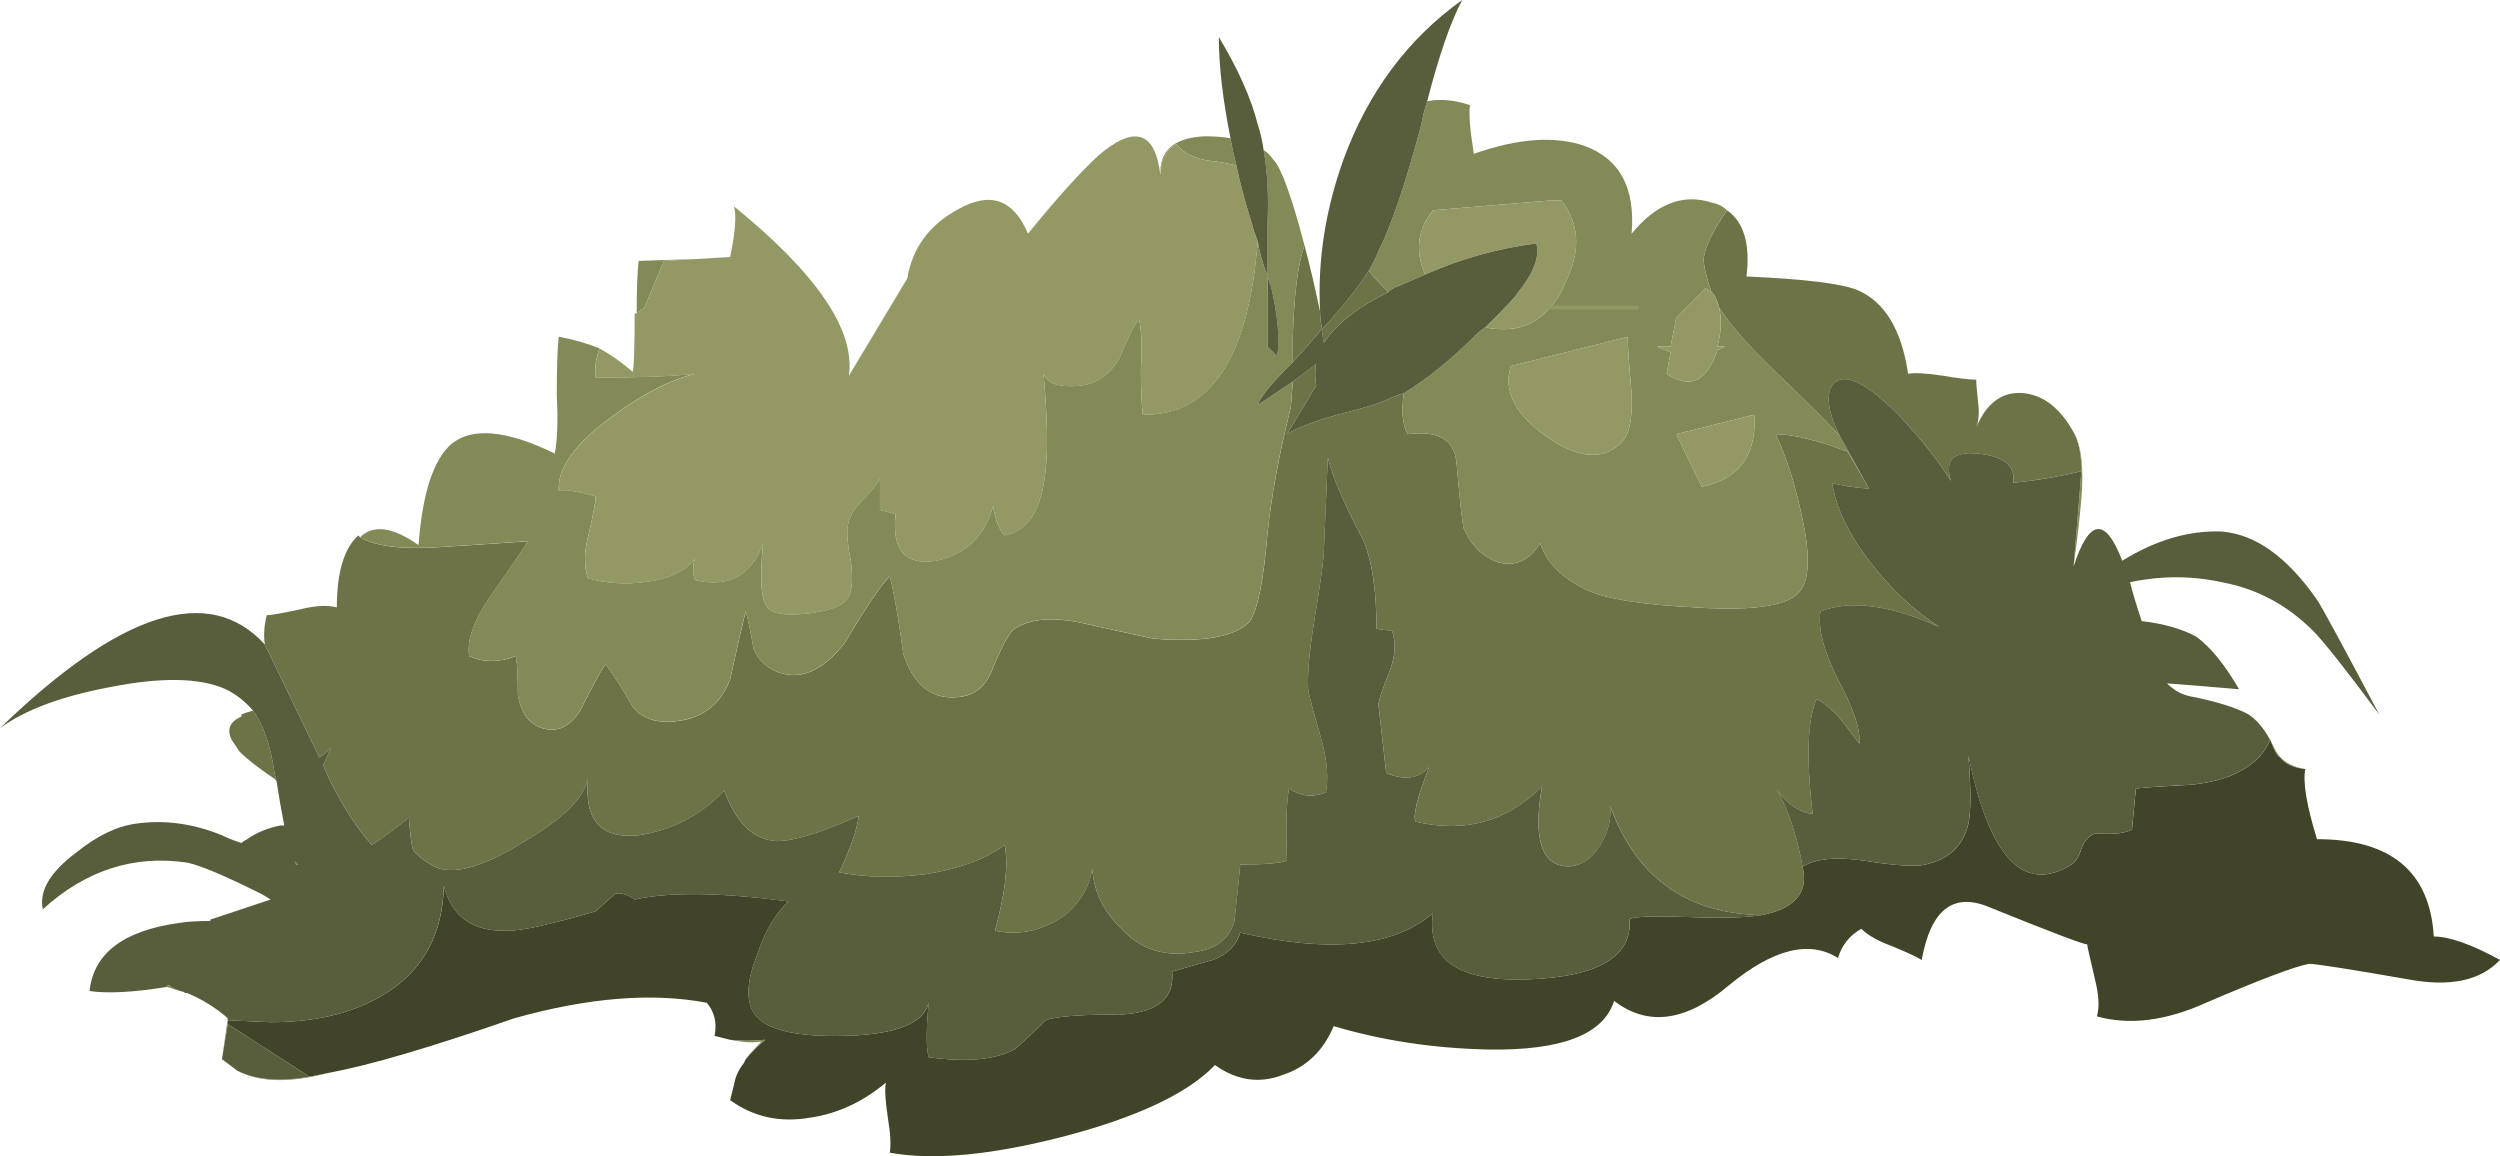
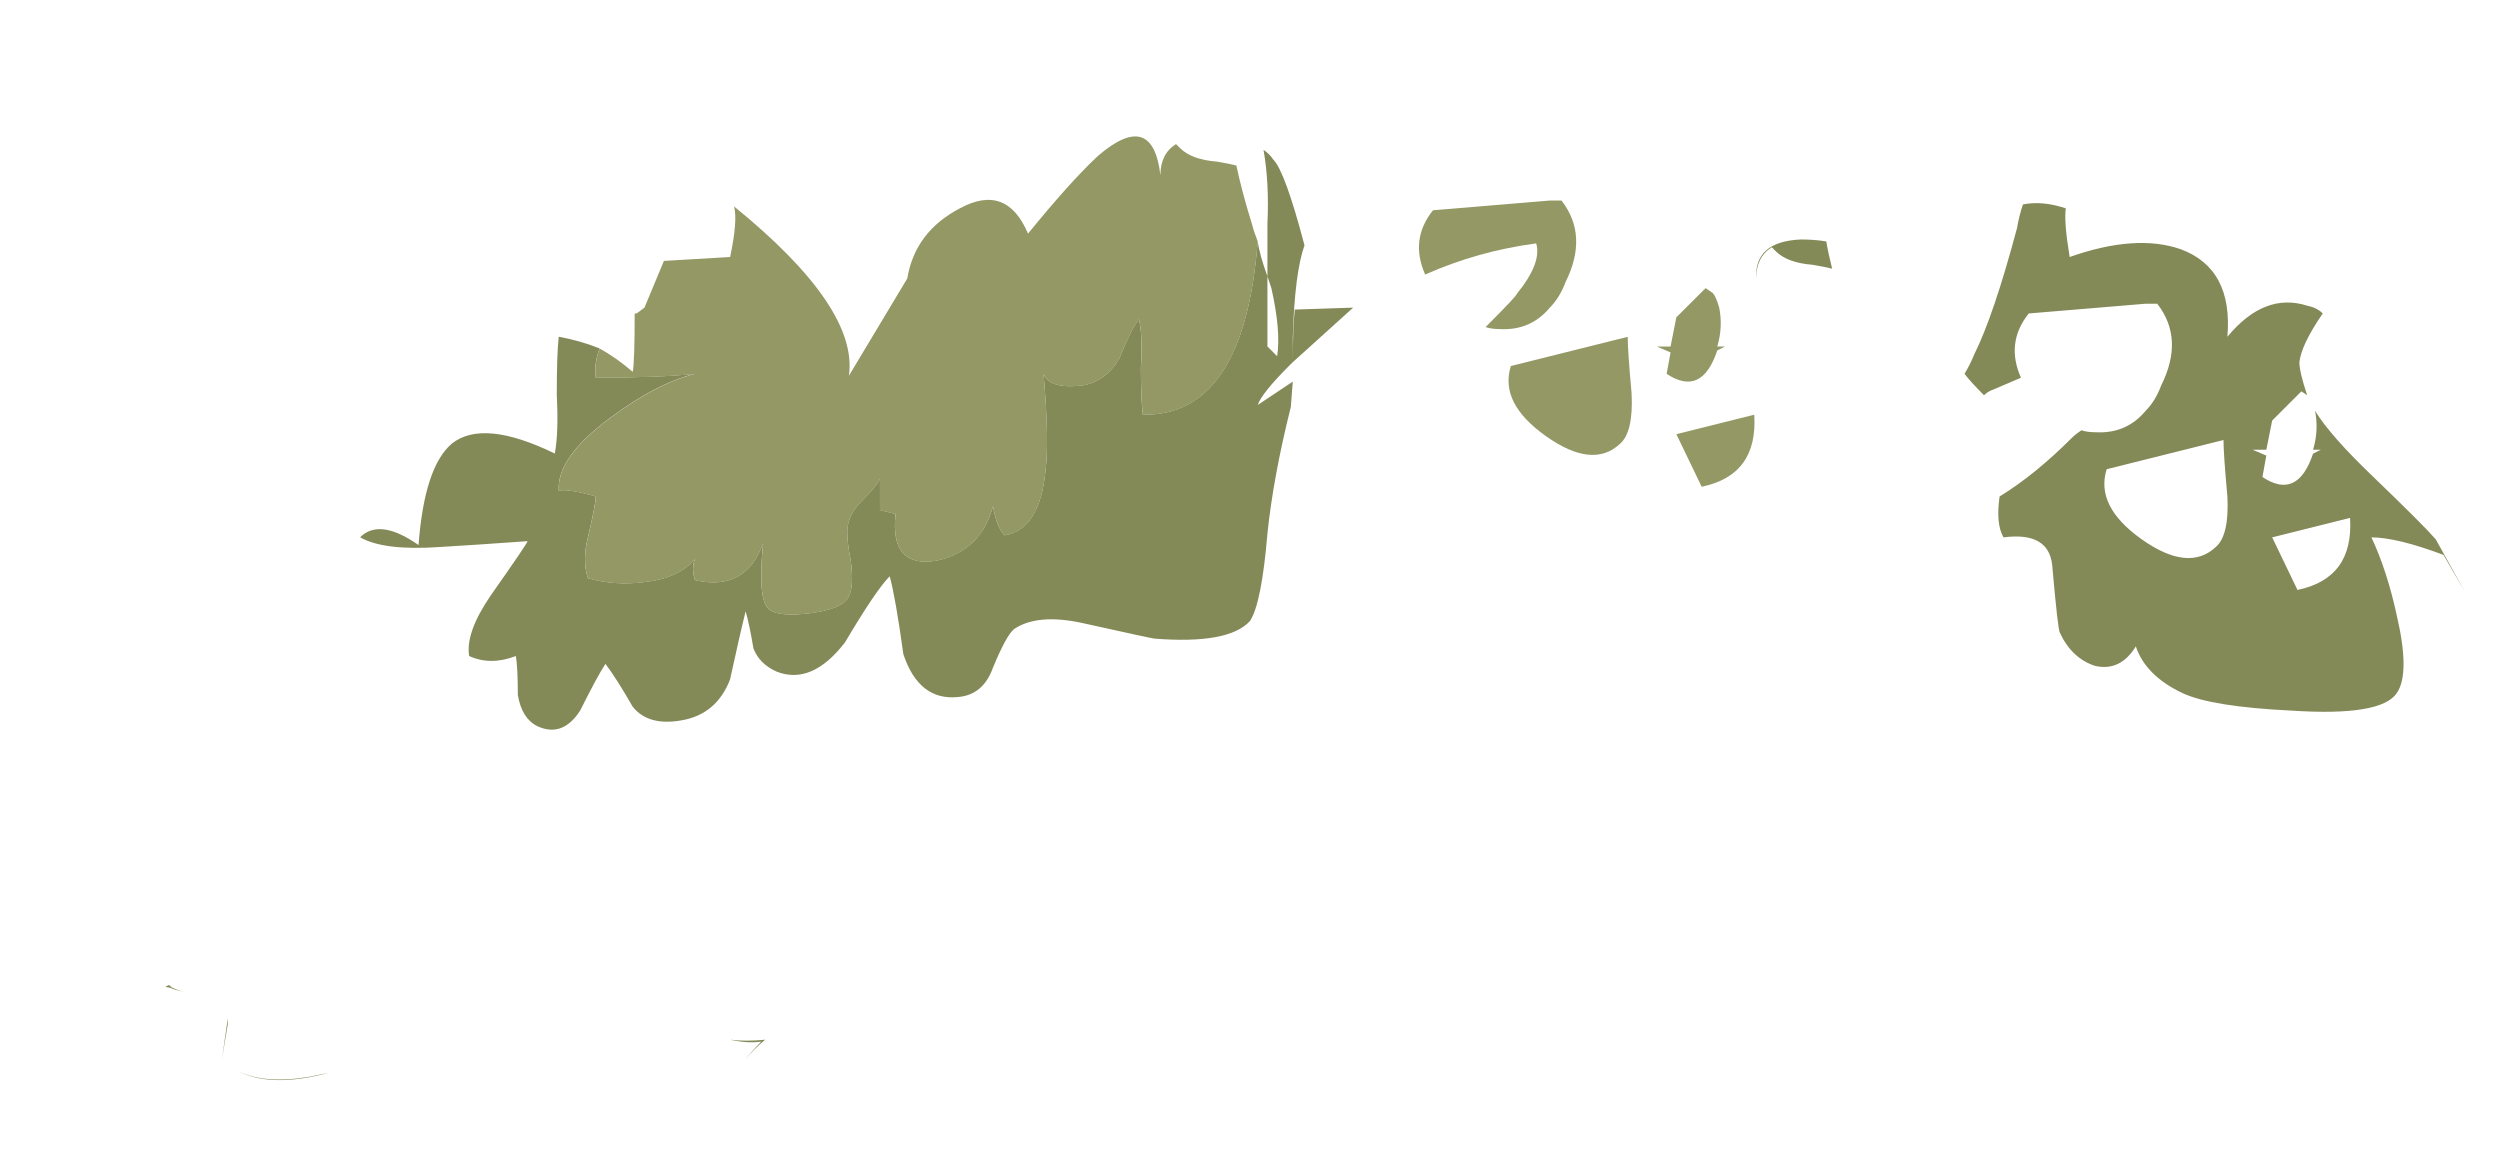
<svg xmlns="http://www.w3.org/2000/svg" xmlns:ns1="http://sodipodi.sourceforge.net/DTD/sodipodi-0.dtd" xmlns:ns2="http://www.inkscape.org/namespaces/inkscape" id="Layer_1" ns1:docname="_svgclean2.svg" xml:space="preserve" viewBox="0 0 64.201 29.692" version="1.1" y="0px" x="0px" ns2:version="0.48.3.1 r9886">
  <ns1:namedview id="namedview19" bordercolor="#666666" ns2:pageshadow="2" guidetolerance="10" pagecolor="#ffffff" gridtolerance="10" ns2:window-maximized="0" ns2:zoom="6.0124613" objecttolerance="10" borderopacity="1" ns2:current-layer="Layer_1" ns2:cx="32.099998" ns2:cy="14.84172" ns2:window-y="0" ns2:window-x="0" ns2:window-width="785" showgrid="false" ns2:pageopacity="0" ns2:window-height="645" />
  <g id="g3" transform="translate(0,-1.087367e-6)">
-     <path id="path5" style="fill-rule:evenodd;fill:#414428" ns2:connector-curvature="0" d="m5.85 26.2 1.1 0.05c1.233 0 2.25-0.267 3.05-0.8 0.9-0.601 1.367-1.5 1.4-2.7 0.2 0.8 0.75 1.184 1.65 1.15 0.367 0 1.117-0.167 2.25-0.5l0.5-0.45c0.133-0.033 0.3 0.017 0.5 0.149 0.9-0.199 2.217-0.183 3.95 0.051-0.333 0.3-0.6 0.75-0.8 1.35-0.267 0.667-0.3 1.167-0.1 1.5 0.267 0.434 1.05 0.634 2.35 0.6 1.3-0.033 2.017-0.316 2.15-0.85-0.067 0.7-0.067 1.167 0 1.4 0.967 0.133 1.7 0.066 2.2-0.2 0.133-0.101 0.4-0.351 0.8-0.75 0.267-0.101 0.933-0.15 2-0.15 0.9-0.066 1.316-0.434 1.25-1.1 0.233-0.066 0.583-0.167 1.05-0.3 0.367-0.134 0.6-0.367 0.7-0.7 2.3 0.533 3.95 0.366 4.95-0.5-0.166 1.2 0.65 1.767 2.45 1.7s2.667-0.584 2.6-1.551c0.167-0.066 0.667-0.083 1.5-0.05 0.867 0.033 1.5 0.017 1.9-0.05 0.833-0.167 1.184-0.566 1.05-1.2v-0.05c0.334-0.2 0.851-0.25 1.55-0.15 0.834 0.134 1.367 0.167 1.601 0.101 0.6-0.134 0.967-0.483 1.1-1.05 0.066-0.301 0.066-0.884 0-1.75 0.533 2.633 1.417 3.566 2.65 2.8 0.1-0.066 0.184-0.2 0.25-0.4s0.184-0.333 0.35-0.399c0.467 0.033 0.783 0 0.95-0.101l0.1-1.05c0.301-0.033 0.784-0.066 1.45-0.1 0.601-0.067 1.066-0.217 1.4-0.45 0.267-0.167 0.467-0.4 0.6-0.7 0.101 0.267 0.184 0.417 0.25 0.45 0.134 0.166 0.351 0.267 0.65 0.3-0.066 0.333 0.033 0.934 0.3 1.8 1.9 0 2.9 0.834 3 2.5 0.4 0 0.967 0.2 1.7 0.601-0.5 0.533-1.283 0.699-2.351 0.5-1.533-0.267-2.383-0.4-2.55-0.4-0.366 0.066-1.25 0.4-2.649 1-1.034 0.467-1.967 0.583-2.801 0.35 0.067-0.233 0.051-0.55-0.05-0.949-0.133-0.567-0.2-0.867-0.2-0.9-0.1 0-0.933-0.316-2.5-0.95-0.933-0.399-1.517 0.05-1.75 1.351-0.1-0.067-0.35-0.184-0.75-0.351-0.366-0.133-0.633-0.283-0.8-0.45-0.3 0.167-0.5 0.417-0.6 0.75-0.733-0.466-1.667-0.233-2.8 0.7-1.101 0.934-2.084 1.066-2.95 0.4-0.267 0.866-1.351 1.283-3.25 1.25-1.4-0.033-2.717-0.233-3.95-0.601-0.267 0.634-0.7 1.051-1.3 1.25-0.601 0.233-1.184 0.15-1.75-0.25-0.7 0.733-2.017 1.351-3.95 1.851-1.833 0.467-3.3 0.6-4.4 0.399 0.033-0.199 0.017-0.5-0.05-0.899-0.066-0.434-0.083-0.733-0.05-0.9-0.6 0.5-1.25 0.8-1.95 0.9-0.767 0.133-1.45-0.017-2.05-0.45l0.1-0.4c0.033-0.199 0.117-0.383 0.25-0.55l0.05-0.1c0.133-0.167 0.3-0.334 0.5-0.5-0.333 0.033-0.633 0.033-0.9 0-0.133-0.033-0.267-0.066-0.4-0.101 0.066-0.333 0-0.616-0.2-0.85-1.4-0.267-3.05-0.134-4.95 0.4-2.1 0.733-3.684 1.199-4.75 1.399l-0.5 0.101-2.1-1.351v-0.1z" />
-     <path id="path7" style="fill-rule:evenodd;fill:#6d7247" ns2:connector-curvature="0" d="m6.5 18.25c0.267 0.366 0.45 0.9 0.55 1.6 0 0.034 0.017 0.084 0.05 0.15h-0.05c-0.4-0.267-0.7-0.5-0.9-0.7l-0.2-0.3c-0.133-0.267-0.05-0.467 0.25-0.6v-0.05c0.067-0.034 0.167-0.067 0.3-0.1zm39.8 4.05c0.134 0.634-0.217 1.033-1.05 1.2-1.934-0.033-3.233-0.967-3.9-2.8 0.034 0.333-0.05 0.666-0.25 1-0.233 0.366-0.517 0.55-0.85 0.55-0.667-0.033-0.884-0.717-0.65-2.05-0.9 0.9-1.984 1.2-3.25 0.9-0.067-0.166 0.05-0.633 0.35-1.4-0.267 0.3-0.634 0.35-1.101 0.149l-0.199-1.749c0-0.1 0.1-0.399 0.3-0.899 0.133-0.367 0.149-0.7 0.05-1l-0.4-0.05c0-1-0.116-1.767-0.35-2.3-0.467-0.867-0.767-1.567-0.9-2.1l-0.1 2.349c0 0.233-0.083 0.85-0.25 1.85-0.134 0.833-0.184 1.434-0.15 1.8 0.034 0.167 0.15 0.6 0.351 1.3 0.133 0.5 0.166 0.934 0.1 1.3-0.333 0.134-0.649 0.101-0.95-0.1-0.066 0.4-0.083 1.017-0.05 1.85-0.166 0.067-0.566 0.101-1.2 0.101-0.033 0.366-0.083 0.85-0.15 1.45-0.133 0.466-0.483 0.733-1.05 0.8-0.767 0.133-1.4-0.084-1.9-0.65-0.433-0.434-0.667-0.934-0.7-1.5-0.066 0.467-0.3 0.867-0.7 1.2-0.567 0.4-1.167 0.533-1.8 0.4 0.267-0.967 0.35-1.7 0.25-2.2-0.5 0.366-1.183 0.616-2.05 0.75-0.8 0.1-1.533 0.083-2.2-0.05 0.3-0.634 0.467-1.117 0.5-1.45-0.966 0.434-1.667 0.649-2.1 0.649-0.6-0.033-1.05-0.466-1.35-1.3-0.6 0.634-1.333 1.017-2.2 1.15-0.967 0.1-1.4-0.384-1.3-1.45-0.1 0.5-0.667 1.05-1.7 1.65-1.033 0.633-1.783 0.833-2.25 0.6-0.3-0.167-0.483-0.316-0.55-0.45-0.033-0.1-0.067-0.366-0.1-0.8-0.333 0.267-0.65 0.5-0.95 0.7-0.367-0.4-0.733-0.967-1.1-1.7l-0.151-0.35 0.2-0.45c-0.1 0.1-0.2 0.184-0.3 0.25l-1.35-2.8c-0.033-0.034-0.05-0.067-0.05-0.1-0.033-0.233-0.017-0.483 0.05-0.75 0.1 0 0.383-0.05 0.85-0.149 0.4-0.101 0.716-0.117 0.95-0.051 0-0.899 0.184-1.516 0.55-1.85l0.05 0.05c0.4 0.233 1.083 0.317 2.05 0.25 0.567-0.033 1.317-0.083 2.25-0.15 0 0.033-0.316 0.5-0.95 1.4-0.434 0.634-0.617 1.15-0.55 1.55 0.367 0.167 0.767 0.167 1.2 0 0.033 0.2 0.05 0.534 0.05 1 0.067 0.4 0.233 0.667 0.5 0.801 0.434 0.199 0.8 0.066 1.1-0.4 0.3-0.6 0.517-1 0.65-1.2 0.2 0.267 0.434 0.634 0.7 1.101 0.267 0.333 0.683 0.449 1.25 0.35 0.6-0.1 1.017-0.45 1.25-1.05 0.167-0.767 0.3-1.351 0.4-1.75 0.067 0.233 0.133 0.55 0.2 0.95 0.1 0.267 0.3 0.466 0.6 0.6 0.6 0.233 1.183-0.017 1.75-0.75 0.533-0.9 0.917-1.467 1.15-1.7 0.1 0.367 0.217 1.033 0.35 2 0.267 0.8 0.733 1.167 1.4 1.101 0.433-0.034 0.733-0.284 0.9-0.75 0.233-0.567 0.417-0.9 0.55-1 0.4-0.267 0.983-0.317 1.75-0.15 1.2 0.267 1.817 0.4 1.85 0.4 1.267 0.1 2.083-0.051 2.45-0.45 0.2-0.3 0.351-1.05 0.45-2.25 0.101-0.967 0.3-2.05 0.601-3.25l0.049-0.653 0.6-0.45c-0.033 0.167-0.033 0.35 0 0.55l-0.75 1.25c0.267-0.167 0.7-0.333 1.3-0.5 0.667-0.167 1.101-0.3 1.301-0.4 0.133-0.067 0.267-0.117 0.399-0.15-0.066 0.467-0.033 0.816 0.101 1.05 0.767-0.1 1.183 0.133 1.25 0.7 0.1 1.133 0.166 1.717 0.199 1.75 0.2 0.433 0.5 0.717 0.9 0.85 0.434 0.1 0.783-0.067 1.05-0.5 0.167 0.5 0.566 0.9 1.2 1.2 0.5 0.233 1.434 0.383 2.8 0.449 1.533 0.101 2.434-0.05 2.7-0.449 0.233-0.333 0.233-1 0-2-0.167-0.767-0.384-1.433-0.65-2 0.434 0 1.051 0.15 1.851 0.45l0.549 0.95c-0.434-0.033-0.75-0.083-0.95-0.15 0.101 0.633 0.417 1.3 0.95 2s1.134 1.267 1.8 1.7c-1.267-0.566-2.283-0.699-3.05-0.399-0.066 0.434 0.083 1.017 0.45 1.75 0.399 0.733 0.583 1.283 0.55 1.649-0.2-0.267-0.366-0.483-0.5-0.649-0.2-0.233-0.4-0.4-0.6-0.5-0.233 0.533-0.267 1.517-0.101 2.95-0.333-0.034-0.633-0.233-0.899-0.601 0.3 0.566 0.517 1.233 0.65 2zm-13.1-13v-0.65c0.033-1.1 0.133-1.883 0.3-2.35 0.134 0.5 0.267 1.067 0.4 1.7 0 0.133 0.017 0.283 0.05 0.45-0.2 0.233-0.45 0.517-0.75 0.85zm2.45-1.8c-0.8 0.4-1.35 0.833-1.65 1.3-0.033-0.133-0.05-0.25-0.05-0.35 0.166-0.167 0.3-0.317 0.399-0.45 0.301-0.333 0.567-0.683 0.801-1.05 0.1 0.133 0.267 0.317 0.5 0.55zm17.8 4.6c-0.533 0.133-1.117 0.233-1.75 0.3 0.066-0.433-0.233-0.683-0.9-0.75-0.633-0.066-0.866 0.167-0.7 0.7-0.333-0.533-0.783-1.1-1.35-1.7-0.866-0.867-1.434-1.117-1.7-0.75-0.166 0.267-0.1 0.7 0.2 1.3-0.2-0.233-0.733-0.767-1.6-1.6-0.733-0.7-1.233-1.267-1.5-1.7-0.067-0.233-0.134-0.367-0.2-0.4-0.134-0.4-0.2-0.683-0.2-0.85 0.033-0.3 0.233-0.717 0.6-1.25 0.434 0.3 0.601 0.867 0.5 1.7 1.5 0.066 2.45 0.183 2.851 0.35 0.7 0.3 1.133 1.017 1.3 2.15 0.167-0.033 0.467-0.017 0.9 0.05 0.399 0.067 0.683 0.1 0.85 0.1 0 0.1 0.017 0.3 0.05 0.6 0.031 0.25 0.015 0.458-0.05 0.625 0.275-0.649 0.692-0.941 1.25-0.875 0.5 0.066 0.917 0.4 1.25 1 0.133 0.233 0.199 0.567 0.199 1zm-45.8 10.1h-0.05c0-0.031-0.017-0.064-0.05-0.101 0.035 0.037 0.069 0.07 0.1 0.101z" />
-     <path id="path9" style="fill-rule:evenodd;fill:#848958" ns2:connector-curvature="0" d="m19.15 27.2c0.1-0.134 0.233-0.283 0.4-0.45-0.233 0.033-0.5 0.017-0.8-0.05 0.267 0.033 0.567 0.033 0.9 0-0.2 0.166-0.367 0.333-0.5 0.5zm-11.2 0.45 0.5-0.101c-1 0.267-1.784 0.25-2.35-0.05 0.467 0.234 1.083 0.284 1.85 0.151zm-2.1-1.45v0.1l-0.15 0.9 0.15-1.05v0.05zm-1.6-0.85c0.033-0.033 0.067-0.05 0.1-0.05l0.05 0.05c0.117 0.059 0.226 0.101 0.325 0.125-0.096-0.021-0.187-0.046-0.275-0.075-0.067-0.034-0.133-0.05-0.2-0.05zm28.95-16.05c-0.033 0.034-0.066 0.067-0.101 0.1-0.466 0.467-0.733 0.8-0.8 1l0.9-0.6-0.05 0.65c-0.301 1.2-0.5 2.283-0.601 3.25-0.1 1.2-0.25 1.95-0.45 2.25-0.366 0.399-1.183 0.55-2.45 0.45-0.033 0-0.65-0.134-1.85-0.4-0.767-0.167-1.35-0.116-1.75 0.15-0.133 0.1-0.316 0.433-0.55 1-0.167 0.466-0.467 0.716-0.9 0.75-0.667 0.066-1.133-0.301-1.4-1.101-0.133-0.967-0.25-1.633-0.35-2-0.233 0.233-0.617 0.8-1.15 1.7-0.567 0.733-1.15 0.983-1.75 0.75-0.3-0.134-0.5-0.333-0.6-0.6-0.067-0.4-0.133-0.717-0.2-0.95-0.1 0.399-0.233 0.983-0.4 1.75-0.233 0.6-0.65 0.95-1.25 1.05-0.567 0.1-0.983-0.017-1.25-0.35-0.267-0.467-0.5-0.834-0.7-1.101-0.133 0.2-0.35 0.601-0.65 1.2-0.3 0.467-0.667 0.6-1.1 0.4-0.267-0.134-0.433-0.4-0.5-0.801 0-0.466-0.017-0.8-0.05-1-0.433 0.167-0.833 0.167-1.2 0-0.066-0.399 0.117-0.916 0.55-1.55 0.633-0.9 0.95-1.367 0.95-1.4-0.933 0.067-1.683 0.117-2.25 0.15-0.966 0.067-1.65-0.017-2.05-0.25 0.333-0.333 0.833-0.267 1.5 0.2 0.1-1.333 0.383-2.2 0.85-2.6 0.533-0.433 1.417-0.35 2.65 0.25 0.067-0.367 0.083-0.867 0.05-1.5 0-0.7 0.017-1.2 0.05-1.5 0.367 0.067 0.717 0.167 1.05 0.3-0.1 0.267-0.133 0.517-0.1 0.75 1.133 0 1.983-0.034 2.55-0.1-0.667 0.167-1.4 0.55-2.2 1.15-0.9 0.667-1.333 1.283-1.3 1.85 0.167-0.033 0.483 0.017 0.95 0.15 0 0.133-0.066 0.483-0.2 1.05-0.1 0.4-0.1 0.75 0 1.05 0.467 0.133 0.95 0.167 1.45 0.1 0.6-0.067 1.034-0.267 1.3-0.6-0.067 0.167-0.067 0.35 0 0.55 0.867 0.2 1.45-0.117 1.75-0.95-0.1 0.966-0.05 1.533 0.15 1.7 0.167 0.133 0.517 0.166 1.05 0.1 0.5-0.066 0.817-0.184 0.95-0.35 0.133-0.167 0.167-0.5 0.1-1-0.1-0.5-0.117-0.833-0.05-1 0.034-0.167 0.15-0.35 0.35-0.55 0.233-0.233 0.383-0.417 0.45-0.55v0.8l0.4 0.1c-0.1 0.933 0.25 1.333 1.05 1.2 0.767-0.167 1.25-0.633 1.45-1.4 0.067 0.367 0.167 0.617 0.3 0.75 0.6-0.1 0.95-0.65 1.05-1.65 0.066-0.533 0.05-1.367-0.05-2.5 0.1 0.267 0.434 0.367 1 0.3 0.4-0.066 0.717-0.3 0.95-0.7 0.2-0.5 0.367-0.833 0.5-1 0.067 0.267 0.083 0.683 0.05 1.25 0 0.533 0.017 0.933 0.05 1.2 1.733 0.033 2.716-1.45 2.95-4.45 0.033 0.233 0.117 0.533 0.25 0.9v1.8l0.25 0.25c0.066-0.433 0.017-1.017-0.149-1.75-0.034-0.1-0.067-0.2-0.101-0.3v-1.347c0.033-0.7 0-1.333-0.1-1.9 0.102 0.067 0.186 0.15 0.252 0.25 0.2 0.2 0.467 0.933 0.8 2.2-0.167 0.467-0.267 1.25-0.3 2.35v0.65zm-15.3-2.65-0.85 0.05-0.5 1.2-0.2 0.15c0-0.6 0.017-1.05 0.05-1.35l1.5-0.05zm13.7-3.1c0.033 0.2 0.083 0.434 0.15 0.7-0.133-0.033-0.3-0.067-0.5-0.1-0.433-0.033-0.75-0.15-0.95-0.35l-0.1-0.1c-0.267 0.167-0.4 0.433-0.4 0.8-0.033-0.633 0.35-0.967 1.15-1 0.233 0 0.45 0.017 0.65 0.05zm4.45 6.55c0.601-0.367 1.217-0.867 1.851-1.5 0.066-0.067 0.149-0.133 0.25-0.2 0.1 0.033 0.216 0.05 0.35 0.05 0.533 0.033 0.967-0.15 1.3-0.55h2.25-2.251c0.167-0.167 0.3-0.383 0.4-0.65 0.399-0.8 0.366-1.5-0.101-2.1h-0.3l-3 0.25c-0.399 0.5-0.467 1.05-0.2 1.65-0.233 0.1-0.466 0.2-0.699 0.3-0.1 0.033-0.183 0.083-0.25 0.15-0.233-0.233-0.4-0.417-0.5-0.55 0.1-0.167 0.183-0.333 0.25-0.5 0.333-0.667 0.7-1.75 1.1-3.25 0.033-0.2 0.083-0.4 0.15-0.6 0.333-0.067 0.699-0.033 1.1 0.1-0.033 0.233 0 0.65 0.1 1.25 1.134-0.4 2.084-0.467 2.851-0.2 0.899 0.333 1.299 1.083 1.199 2.25 0.633-0.767 1.316-1.033 2.05-0.8 0.166 0.033 0.3 0.1 0.399 0.2-0.366 0.533-0.566 0.95-0.6 1.25 0 0.167 0.066 0.45 0.2 0.85l-0.149-0.1-0.75 0.75-0.15 0.75h-0.35l0.35 0.15-0.1 0.55c0.6 0.4 1.033 0.2 1.3-0.6l0.2-0.1h-0.2c0.101-0.333 0.117-0.667 0.051-1 0.267 0.434 0.767 1 1.5 1.7 0.866 0.833 1.399 1.367 1.6 1.6l0.749 1.35-0.55-0.95c-0.8-0.3-1.417-0.45-1.851-0.45 0.267 0.567 0.483 1.233 0.65 2 0.233 1 0.233 1.667 0 2-0.267 0.399-1.167 0.55-2.7 0.449-1.366-0.066-2.3-0.216-2.8-0.449-0.634-0.3-1.033-0.7-1.2-1.2-0.267 0.433-0.616 0.6-1.05 0.5-0.4-0.133-0.7-0.417-0.9-0.85-0.033-0.033-0.1-0.617-0.199-1.75-0.067-0.567-0.483-0.8-1.25-0.7-0.133-0.233-0.167-0.583-0.1-1.05zm17.2 4.45c0.134-1.6 0.2-2.417 0.2-2.45 0-0.434-0.066-0.767-0.2-1 0.2 0.333 0.267 0.9 0.2 1.7-0.033 0.433-0.1 1.017-0.2 1.75zm5.95 5.2c-0.3-0.033-0.517-0.134-0.65-0.3-0.067-0.033-0.15-0.183-0.25-0.45 0.033 0.066 0.066 0.134 0.101 0.2 0.132 0.3 0.399 0.484 0.799 0.55zm-17.3-9.65c-0.067-0.733-0.1-1.217-0.1-1.45l-3 0.75c-0.2 0.633 0.101 1.233 0.9 1.8 0.8 0.566 1.434 0.633 1.899 0.2 0.234-0.2 0.335-0.633 0.301-1.3zm1.15 1.05 0.65 1.35c0.967-0.2 1.416-0.817 1.35-1.85l-2 0.5z" />
+     <path id="path9" style="fill-rule:evenodd;fill:#848958" ns2:connector-curvature="0" d="m19.15 27.2c0.1-0.134 0.233-0.283 0.4-0.45-0.233 0.033-0.5 0.017-0.8-0.05 0.267 0.033 0.567 0.033 0.9 0-0.2 0.166-0.367 0.333-0.5 0.5zm-11.2 0.45 0.5-0.101c-1 0.267-1.784 0.25-2.35-0.05 0.467 0.234 1.083 0.284 1.85 0.151zm-2.1-1.45v0.1l-0.15 0.9 0.15-1.05v0.05zm-1.6-0.85c0.033-0.033 0.067-0.05 0.1-0.05l0.05 0.05c0.117 0.059 0.226 0.101 0.325 0.125-0.096-0.021-0.187-0.046-0.275-0.075-0.067-0.034-0.133-0.05-0.2-0.05zm28.95-16.05c-0.033 0.034-0.066 0.067-0.101 0.1-0.466 0.467-0.733 0.8-0.8 1l0.9-0.6-0.05 0.65c-0.301 1.2-0.5 2.283-0.601 3.25-0.1 1.2-0.25 1.95-0.45 2.25-0.366 0.399-1.183 0.55-2.45 0.45-0.033 0-0.65-0.134-1.85-0.4-0.767-0.167-1.35-0.116-1.75 0.15-0.133 0.1-0.316 0.433-0.55 1-0.167 0.466-0.467 0.716-0.9 0.75-0.667 0.066-1.133-0.301-1.4-1.101-0.133-0.967-0.25-1.633-0.35-2-0.233 0.233-0.617 0.8-1.15 1.7-0.567 0.733-1.15 0.983-1.75 0.75-0.3-0.134-0.5-0.333-0.6-0.6-0.067-0.4-0.133-0.717-0.2-0.95-0.1 0.399-0.233 0.983-0.4 1.75-0.233 0.6-0.65 0.95-1.25 1.05-0.567 0.1-0.983-0.017-1.25-0.35-0.267-0.467-0.5-0.834-0.7-1.101-0.133 0.2-0.35 0.601-0.65 1.2-0.3 0.467-0.667 0.6-1.1 0.4-0.267-0.134-0.433-0.4-0.5-0.801 0-0.466-0.017-0.8-0.05-1-0.433 0.167-0.833 0.167-1.2 0-0.066-0.399 0.117-0.916 0.55-1.55 0.633-0.9 0.95-1.367 0.95-1.4-0.933 0.067-1.683 0.117-2.25 0.15-0.966 0.067-1.65-0.017-2.05-0.25 0.333-0.333 0.833-0.267 1.5 0.2 0.1-1.333 0.383-2.2 0.85-2.6 0.533-0.433 1.417-0.35 2.65 0.25 0.067-0.367 0.083-0.867 0.05-1.5 0-0.7 0.017-1.2 0.05-1.5 0.367 0.067 0.717 0.167 1.05 0.3-0.1 0.267-0.133 0.517-0.1 0.75 1.133 0 1.983-0.034 2.55-0.1-0.667 0.167-1.4 0.55-2.2 1.15-0.9 0.667-1.333 1.283-1.3 1.85 0.167-0.033 0.483 0.017 0.95 0.15 0 0.133-0.066 0.483-0.2 1.05-0.1 0.4-0.1 0.75 0 1.05 0.467 0.133 0.95 0.167 1.45 0.1 0.6-0.067 1.034-0.267 1.3-0.6-0.067 0.167-0.067 0.35 0 0.55 0.867 0.2 1.45-0.117 1.75-0.95-0.1 0.966-0.05 1.533 0.15 1.7 0.167 0.133 0.517 0.166 1.05 0.1 0.5-0.066 0.817-0.184 0.95-0.35 0.133-0.167 0.167-0.5 0.1-1-0.1-0.5-0.117-0.833-0.05-1 0.034-0.167 0.15-0.35 0.35-0.55 0.233-0.233 0.383-0.417 0.45-0.55v0.8l0.4 0.1c-0.1 0.933 0.25 1.333 1.05 1.2 0.767-0.167 1.25-0.633 1.45-1.4 0.067 0.367 0.167 0.617 0.3 0.75 0.6-0.1 0.95-0.65 1.05-1.65 0.066-0.533 0.05-1.367-0.05-2.5 0.1 0.267 0.434 0.367 1 0.3 0.4-0.066 0.717-0.3 0.95-0.7 0.2-0.5 0.367-0.833 0.5-1 0.067 0.267 0.083 0.683 0.05 1.25 0 0.533 0.017 0.933 0.05 1.2 1.733 0.033 2.716-1.45 2.95-4.45 0.033 0.233 0.117 0.533 0.25 0.9v1.8l0.25 0.25c0.066-0.433 0.017-1.017-0.149-1.75-0.034-0.1-0.067-0.2-0.101-0.3v-1.347c0.033-0.7 0-1.333-0.1-1.9 0.102 0.067 0.186 0.15 0.252 0.25 0.2 0.2 0.467 0.933 0.8 2.2-0.167 0.467-0.267 1.25-0.3 2.35v0.65zc0-0.6 0.017-1.05 0.05-1.35l1.5-0.05zm13.7-3.1c0.033 0.2 0.083 0.434 0.15 0.7-0.133-0.033-0.3-0.067-0.5-0.1-0.433-0.033-0.75-0.15-0.95-0.35l-0.1-0.1c-0.267 0.167-0.4 0.433-0.4 0.8-0.033-0.633 0.35-0.967 1.15-1 0.233 0 0.45 0.017 0.65 0.05zm4.45 6.55c0.601-0.367 1.217-0.867 1.851-1.5 0.066-0.067 0.149-0.133 0.25-0.2 0.1 0.033 0.216 0.05 0.35 0.05 0.533 0.033 0.967-0.15 1.3-0.55h2.25-2.251c0.167-0.167 0.3-0.383 0.4-0.65 0.399-0.8 0.366-1.5-0.101-2.1h-0.3l-3 0.25c-0.399 0.5-0.467 1.05-0.2 1.65-0.233 0.1-0.466 0.2-0.699 0.3-0.1 0.033-0.183 0.083-0.25 0.15-0.233-0.233-0.4-0.417-0.5-0.55 0.1-0.167 0.183-0.333 0.25-0.5 0.333-0.667 0.7-1.75 1.1-3.25 0.033-0.2 0.083-0.4 0.15-0.6 0.333-0.067 0.699-0.033 1.1 0.1-0.033 0.233 0 0.65 0.1 1.25 1.134-0.4 2.084-0.467 2.851-0.2 0.899 0.333 1.299 1.083 1.199 2.25 0.633-0.767 1.316-1.033 2.05-0.8 0.166 0.033 0.3 0.1 0.399 0.2-0.366 0.533-0.566 0.95-0.6 1.25 0 0.167 0.066 0.45 0.2 0.85l-0.149-0.1-0.75 0.75-0.15 0.75h-0.35l0.35 0.15-0.1 0.55c0.6 0.4 1.033 0.2 1.3-0.6l0.2-0.1h-0.2c0.101-0.333 0.117-0.667 0.051-1 0.267 0.434 0.767 1 1.5 1.7 0.866 0.833 1.399 1.367 1.6 1.6l0.749 1.35-0.55-0.95c-0.8-0.3-1.417-0.45-1.851-0.45 0.267 0.567 0.483 1.233 0.65 2 0.233 1 0.233 1.667 0 2-0.267 0.399-1.167 0.55-2.7 0.449-1.366-0.066-2.3-0.216-2.8-0.449-0.634-0.3-1.033-0.7-1.2-1.2-0.267 0.433-0.616 0.6-1.05 0.5-0.4-0.133-0.7-0.417-0.9-0.85-0.033-0.033-0.1-0.617-0.199-1.75-0.067-0.567-0.483-0.8-1.25-0.7-0.133-0.233-0.167-0.583-0.1-1.05zm17.2 4.45c0.134-1.6 0.2-2.417 0.2-2.45 0-0.434-0.066-0.767-0.2-1 0.2 0.333 0.267 0.9 0.2 1.7-0.033 0.433-0.1 1.017-0.2 1.75zm5.95 5.2c-0.3-0.033-0.517-0.134-0.65-0.3-0.067-0.033-0.15-0.183-0.25-0.45 0.033 0.066 0.066 0.134 0.101 0.2 0.132 0.3 0.399 0.484 0.799 0.55zm-17.3-9.65c-0.067-0.733-0.1-1.217-0.1-1.45l-3 0.75c-0.2 0.633 0.101 1.233 0.9 1.8 0.8 0.566 1.434 0.633 1.899 0.2 0.234-0.2 0.335-0.633 0.301-1.3zm1.15 1.05 0.65 1.35c0.967-0.2 1.416-0.817 1.35-1.85l-2 0.5z" />
    <path id="path11" style="fill-rule:evenodd;fill:#939865" ns2:connector-curvature="0" d="m16.35 8.05 0.2-0.15 0.5-1.2 0.85-0.05 0.85-0.05c0.133-0.633 0.167-1.067 0.1-1.3 2.133 1.733 3.117 3.184 2.95 4.35l1.5-2.5c0.133-0.8 0.583-1.4 1.35-1.8 0.8-0.434 1.383-0.217 1.75 0.65 0.733-0.9 1.333-1.567 1.8-2 0.933-0.8 1.466-0.633 1.6 0.5 0-0.367 0.133-0.633 0.4-0.8l0.1 0.1c0.2 0.2 0.517 0.317 0.95 0.35 0.2 0.033 0.367 0.067 0.5 0.1 0.1 0.467 0.233 0.967 0.4 1.5 0.033 0.133 0.083 0.283 0.149 0.45-0.233 3-1.216 4.483-2.95 4.45-0.033-0.267-0.05-0.667-0.05-1.2 0.034-0.567 0.017-0.983-0.05-1.25-0.133 0.167-0.3 0.5-0.5 1-0.233 0.4-0.55 0.633-0.95 0.7-0.566 0.067-0.9-0.033-1-0.3 0.1 1.133 0.117 1.967 0.05 2.5-0.1 1-0.45 1.55-1.05 1.65-0.133-0.133-0.233-0.383-0.3-0.75-0.2 0.767-0.683 1.233-1.45 1.4-0.8 0.133-1.15-0.267-1.05-1.2l-0.4-0.1v-0.8c-0.067 0.133-0.217 0.317-0.45 0.55-0.2 0.2-0.316 0.383-0.35 0.55-0.066 0.167-0.05 0.5 0.05 1 0.066 0.5 0.033 0.833-0.1 1-0.133 0.166-0.45 0.283-0.95 0.35-0.533 0.066-0.883 0.033-1.05-0.1-0.2-0.167-0.25-0.734-0.15-1.7-0.3 0.833-0.883 1.149-1.75 0.95-0.067-0.2-0.067-0.383 0-0.55-0.267 0.333-0.7 0.533-1.3 0.6-0.5 0.066-0.983 0.033-1.45-0.1-0.1-0.3-0.1-0.65 0-1.05 0.133-0.566 0.2-0.917 0.2-1.05-0.466-0.133-0.783-0.183-0.95-0.15-0.033-0.567 0.4-1.184 1.3-1.85 0.8-0.6 1.533-0.983 2.2-1.15-0.567 0.066-1.417 0.1-2.55 0.1-0.033-0.233 0-0.483 0.1-0.75 0.3 0.167 0.583 0.367 0.85 0.6 0.033-0.167 0.05-0.667 0.05-1.5h0.051zm27.6-0.55c0.066 0.033 0.133 0.167 0.2 0.4 0.066 0.333 0.05 0.667-0.051 1h0.2l-0.199 0.1c-0.267 0.8-0.699 1-1.3 0.6l0.1-0.55-0.35-0.15h0.35l0.149-0.75 0.751-0.75 0.15 0.1zm-0.9 3.65 2-0.5c0.066 1.033-0.383 1.65-1.35 1.85l-0.65-1.35zm-1.15-1.05c0.033 0.667-0.067 1.1-0.301 1.3-0.466 0.434-1.1 0.367-1.899-0.2-0.8-0.567-1.101-1.167-0.9-1.8l3-0.75c0 0.233 0.033 0.717 0.1 1.45zm-3.75-1.7c0.533-0.533 0.8-0.816 0.8-0.85 0.434-0.533 0.6-0.966 0.5-1.3-1 0.133-1.95 0.4-2.851 0.8-0.266-0.6-0.199-1.15 0.201-1.65l3-0.25h0.3c0.467 0.6 0.5 1.3 0.101 2.1-0.101 0.267-0.234 0.483-0.401 0.65-0.333 0.4-0.767 0.583-1.3 0.55-0.134 0-0.25-0.017-0.35-0.05z" />
-     <path id="path13" style="fill-rule:evenodd;fill:#585d3b" ns2:connector-curvature="0" d="m6.1 27.5-0.4-0.3 0.15-0.9 2.1 1.351c-0.767 0.132-1.383 0.082-1.85-0.151zm-0.25-1.35c-0.3-0.267-0.65-0.483-1.05-0.65h-0.05l-0.025-0.025c-0.1-0.024-0.208-0.066-0.325-0.125l-0.05-0.05c-0.033 0-0.067 0.017-0.1 0.05-0.833 0.134-1.483 0.167-1.95 0.101 0.1-0.967 0.867-1.55 2.3-1.75 0.2-0.033 0.467-0.05 0.8-0.05 0-0.034 0.017-0.051 0.05-0.051 0.4-0.133 0.9-0.3 1.5-0.5-0.1-0.066-0.184-0.116-0.25-0.149-0.934-0.467-1.567-0.733-1.9-0.8-1.367-0.2-2.6 0.199-3.7 1.199-0.1-0.466 0.183-0.95 0.85-1.45 0.533-0.433 1.05-0.683 1.55-0.75 0.733-0.101 1.467 0 2.2 0.3 0.133 0.066 0.3 0.133 0.5 0.2 0.033-0.034 0.083-0.067 0.15-0.101 0.233-0.166 0.517-0.283 0.85-0.35h0.1c-0.066-0.334-0.133-0.717-0.2-1.15l-0.05-0.049h0.05c-0.033-0.066-0.05-0.116-0.05-0.15-0.1-0.699-0.283-1.233-0.55-1.6-0.2-0.233-0.433-0.417-0.7-0.55-0.667-0.3-1.667-0.316-3-0.05-1.233 0.234-2.167 0.583-2.8 1.05 3.1-3 5.367-3.717 6.8-2.15 0 0.033 0.017 0.066 0.05 0.101l1.35 2.8c0.1-0.066 0.2-0.15 0.3-0.25l-0.2 0.45 0.15 0.349c0.367 0.733 0.733 1.3 1.1 1.7 0.3-0.2 0.617-0.434 0.95-0.7 0.033 0.434 0.067 0.7 0.1 0.8 0.066 0.134 0.25 0.283 0.55 0.45 0.467 0.233 1.217 0.033 2.25-0.6 1.033-0.6 1.6-1.15 1.7-1.65-0.1 1.066 0.333 1.55 1.3 1.45 0.867-0.134 1.6-0.517 2.2-1.15 0.3 0.834 0.75 1.267 1.35 1.3 0.433 0 1.133-0.216 2.1-0.649-0.033 0.333-0.2 0.816-0.5 1.45 0.667 0.133 1.4 0.149 2.2 0.05 0.867-0.134 1.55-0.384 2.05-0.75 0.1 0.5 0.017 1.233-0.25 2.2 0.633 0.133 1.233 0 1.8-0.4 0.4-0.333 0.633-0.733 0.7-1.2 0.034 0.566 0.267 1.066 0.7 1.5 0.5 0.566 1.133 0.783 1.9 0.65 0.567-0.066 0.917-0.334 1.05-0.8 0.066-0.601 0.117-1.084 0.15-1.45 0.633 0 1.034-0.033 1.2-0.101-0.033-0.833-0.017-1.449 0.05-1.85 0.301 0.2 0.617 0.233 0.95 0.1 0.066-0.366 0.033-0.8-0.1-1.3-0.2-0.7-0.316-1.133-0.351-1.3-0.033-0.366 0.017-0.967 0.15-1.8 0.167-1 0.25-1.617 0.25-1.85l0.1-2.35c0.134 0.533 0.434 1.233 0.9 2.1 0.233 0.533 0.35 1.3 0.35 2.3l0.4 0.05c0.1 0.3 0.083 0.633-0.05 1-0.2 0.5-0.3 0.8-0.3 0.899l0.199 1.75c0.467 0.2 0.834 0.15 1.101-0.149-0.3 0.767-0.417 1.233-0.351 1.399 1.267 0.301 2.351 0 3.25-0.899-0.233 1.333-0.017 2.017 0.65 2.05 0.333 0 0.616-0.184 0.85-0.55 0.2-0.334 0.284-0.667 0.25-1 0.667 1.833 1.967 2.767 3.9 2.8-0.4 0.066-1.033 0.083-1.9 0.05-0.833-0.033-1.333-0.017-1.5 0.05 0.067 0.967-0.8 1.483-2.6 1.551-1.8 0.066-2.616-0.5-2.45-1.7-1 0.866-2.649 1.033-4.95 0.5-0.1 0.333-0.333 0.566-0.7 0.7-0.467 0.133-0.816 0.233-1.05 0.3 0.066 0.666-0.35 1.033-1.25 1.1-1.067 0-1.733 0.05-2 0.15-0.4 0.399-0.667 0.649-0.8 0.75-0.5 0.267-1.233 0.333-2.2 0.2-0.067-0.233-0.067-0.7 0-1.4-0.133 0.533-0.85 0.816-2.15 0.85s-2.083-0.166-2.35-0.6c-0.2-0.333-0.167-0.833 0.1-1.5 0.2-0.6 0.466-1.05 0.8-1.35-1.733-0.233-3.05-0.25-3.95-0.051-0.2-0.133-0.367-0.183-0.5-0.149l-0.5 0.45c-1.133 0.333-1.883 0.5-2.25 0.5-0.9 0.033-1.45-0.351-1.65-1.15-0.033 1.2-0.5 2.1-1.4 2.7-0.8 0.533-1.817 0.8-3.05 0.8l-1.1-0.05v-0.051zm25.9-21.9c-0.067-0.267-0.117-0.5-0.15-0.7-0.2-1-0.3-1.867-0.3-2.6 0.5 0.833 0.834 1.583 1 2.25 0.066 0.2 0.117 0.417 0.15 0.65 0.1 0.566 0.133 1.2 0.1 1.9v1.35c0.033 0.1 0.066 0.2 0.101 0.3 0.166 0.733 0.216 1.317 0.149 1.75l-0.25-0.25v-1.8c-0.133-0.367-0.217-0.667-0.25-0.9-0.066-0.167-0.116-0.317-0.149-0.45-0.168-0.533-0.301-1.033-0.401-1.5zm3.4 2.7c-0.233 0.367-0.5 0.717-0.8 1.05-0.1 0.133-0.233 0.283-0.399 0.45 0 0.1 0.017 0.216 0.05 0.35 0.3-0.466 0.85-0.9 1.65-1.3 0.066-0.067 0.149-0.117 0.25-0.15 0.233-0.1 0.466-0.2 0.699-0.3 0.9-0.4 1.851-0.667 2.851-0.8 0.1 0.333-0.066 0.767-0.5 1.3 0 0.034-0.267 0.317-0.8 0.85-0.101 0.067-0.184 0.133-0.25 0.2-0.634 0.633-1.25 1.133-1.851 1.5-0.133 0.033-0.267 0.083-0.399 0.15-0.2 0.1-0.634 0.233-1.301 0.4-0.6 0.167-1.033 0.333-1.3 0.5l0.75-1.25c-0.033-0.2-0.033-0.383 0-0.55l-0.6 0.45-0.9 0.6c0.066-0.2 0.334-0.533 0.8-1 0.034-0.033 0.067-0.066 0.101-0.1 0.3-0.333 0.55-0.617 0.75-0.85-0.034-0.167-0.051-0.317-0.051-0.45-0.067-1.3 0.133-2.6 0.6-3.9 0.634-1.733 1.65-3.1 3.05-4.1-0.3 0.567-0.6 1.433-0.899 2.6-0.068 0.2-0.118 0.4-0.151 0.6-0.4 1.5-0.767 2.583-1.1 3.25-0.067 0.167-0.15 0.333-0.25 0.5zm18.3 5.15c0 0.033-0.066 0.85-0.2 2.45 0.4-1.233 0.816-1.283 1.25-0.15 0.866-0.533 1.717-0.783 2.55-0.75 0.867 0.067 1.684 0.65 2.45 1.75 0.134 0.199 0.667 1.183 1.6 2.949-0.866-1.166-1.433-1.883-1.699-2.149-0.667-0.667-1.45-1.084-2.351-1.25-0.767-0.167-1.55-0.167-2.35 0 0.066 0.267 0.166 0.6 0.3 1 0.566 0.066 1.033 0.2 1.4 0.399 0.366 0.267 0.733 0.717 1.1 1.351-0.767-0.066-1.384-0.117-1.85-0.15 0.199 0.2 0.433 0.316 0.699 0.351 0.634 0.133 1.101 0.283 1.4 0.449 0.2 0.134 0.384 0.351 0.55 0.65-0.133 0.3-0.333 0.533-0.6 0.7-0.334 0.233-0.8 0.383-1.4 0.45-0.666 0.033-1.149 0.066-1.45 0.1l-0.1 1.05c-0.167 0.101-0.483 0.134-0.95 0.101-0.166 0.066-0.283 0.199-0.35 0.399s-0.15 0.334-0.25 0.4c-1.233 0.767-2.117-0.167-2.65-2.8 0.066 0.866 0.066 1.449 0 1.75-0.133 0.566-0.5 0.916-1.1 1.05-0.233 0.066-0.767 0.033-1.601-0.101-0.699-0.1-1.216-0.05-1.55 0.15v0.05c-0.133-0.767-0.35-1.434-0.649-2 0.267 0.367 0.566 0.566 0.899 0.601-0.166-1.434-0.133-2.417 0.101-2.95 0.199 0.1 0.399 0.267 0.6 0.5 0.134 0.166 0.3 0.383 0.5 0.649 0.033-0.366-0.15-0.916-0.55-1.649-0.367-0.733-0.517-1.316-0.45-1.75 0.767-0.3 1.783-0.167 3.05 0.399-0.666-0.433-1.267-1-1.8-1.7s-0.85-1.367-0.95-2c0.2 0.067 0.517 0.117 0.95 0.15l-0.75-1.35c-0.3-0.6-0.366-1.034-0.2-1.3 0.267-0.367 0.834-0.117 1.7 0.75 0.566 0.6 1.017 1.167 1.35 1.7-0.166-0.533 0.067-0.767 0.7-0.7 0.667 0.067 0.967 0.317 0.9 0.75 0.634-0.066 1.218-0.166 1.751-0.299zm-45.8 10.1c-0.031-0.031-0.064-0.064-0.1-0.101 0.033 0.037 0.05 0.07 0.05 0.101h0.05z" />
-     <line id="line15" style="stroke-linejoin:round;stroke:#939865;stroke-linecap:round;stroke-miterlimit:3;stroke-width:.1;fill:none" y2="7.9" x2="42.05" y1="7.9" x1="39.8" />
  </g>
</svg>